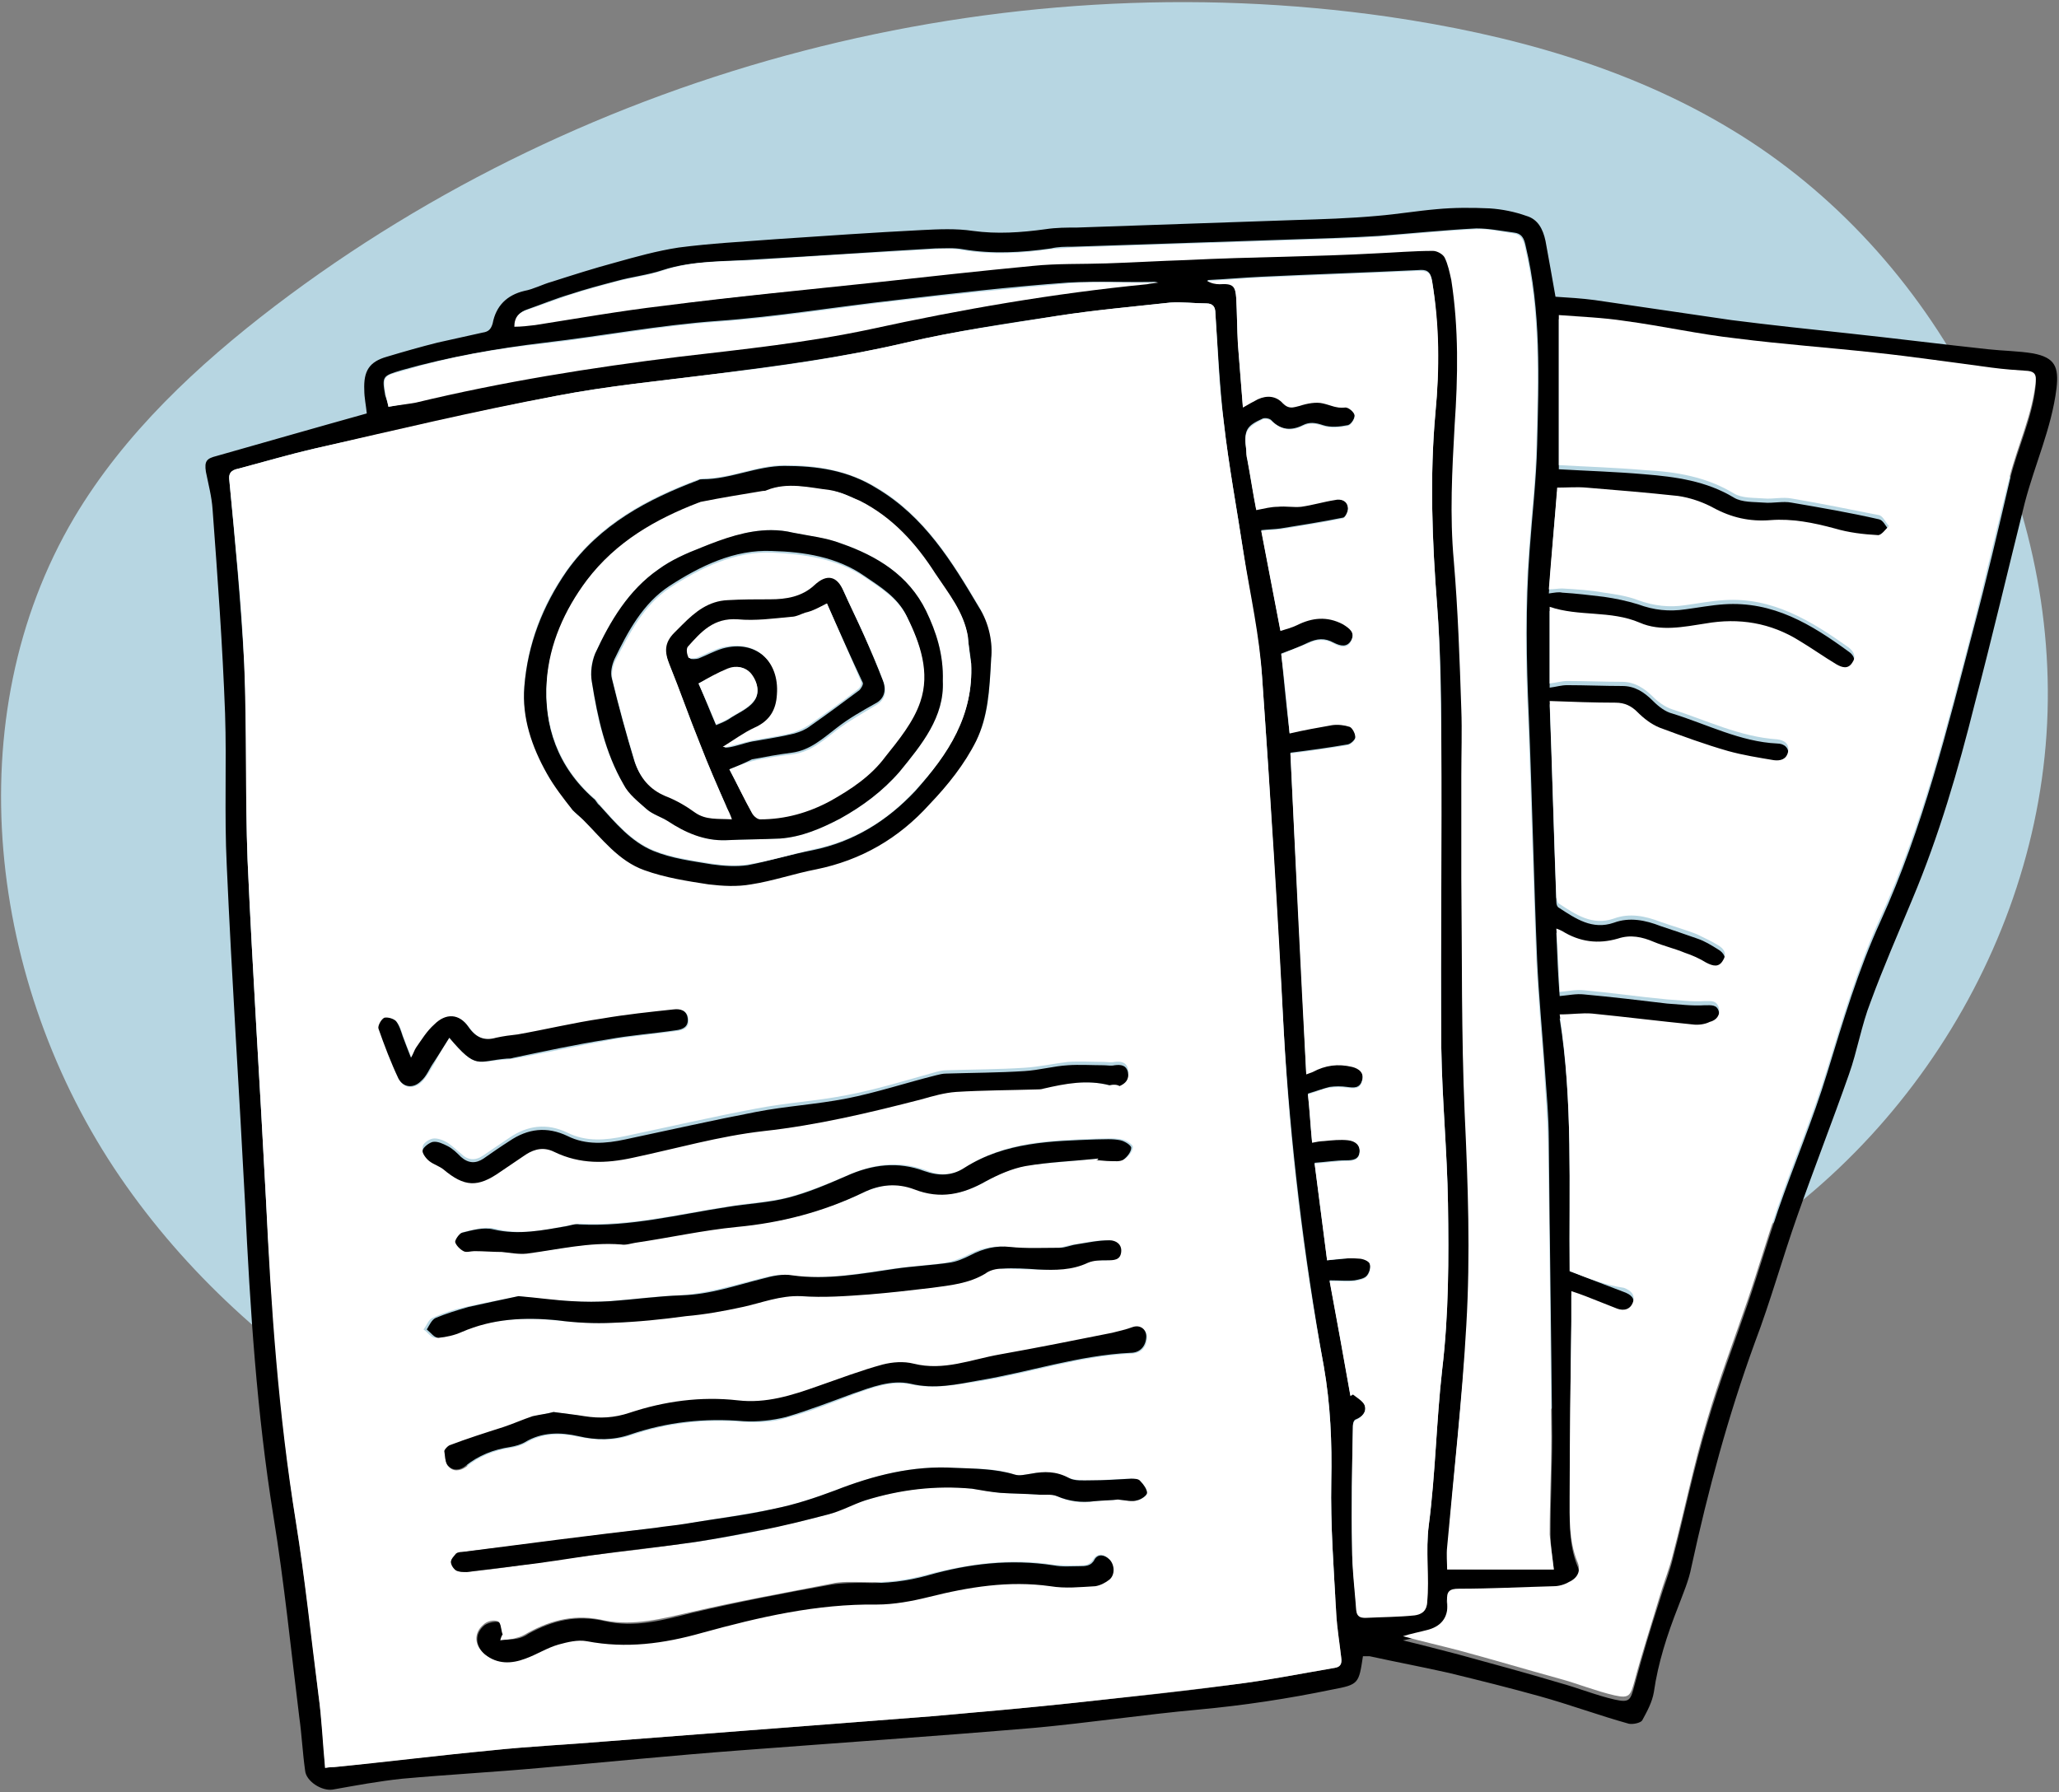
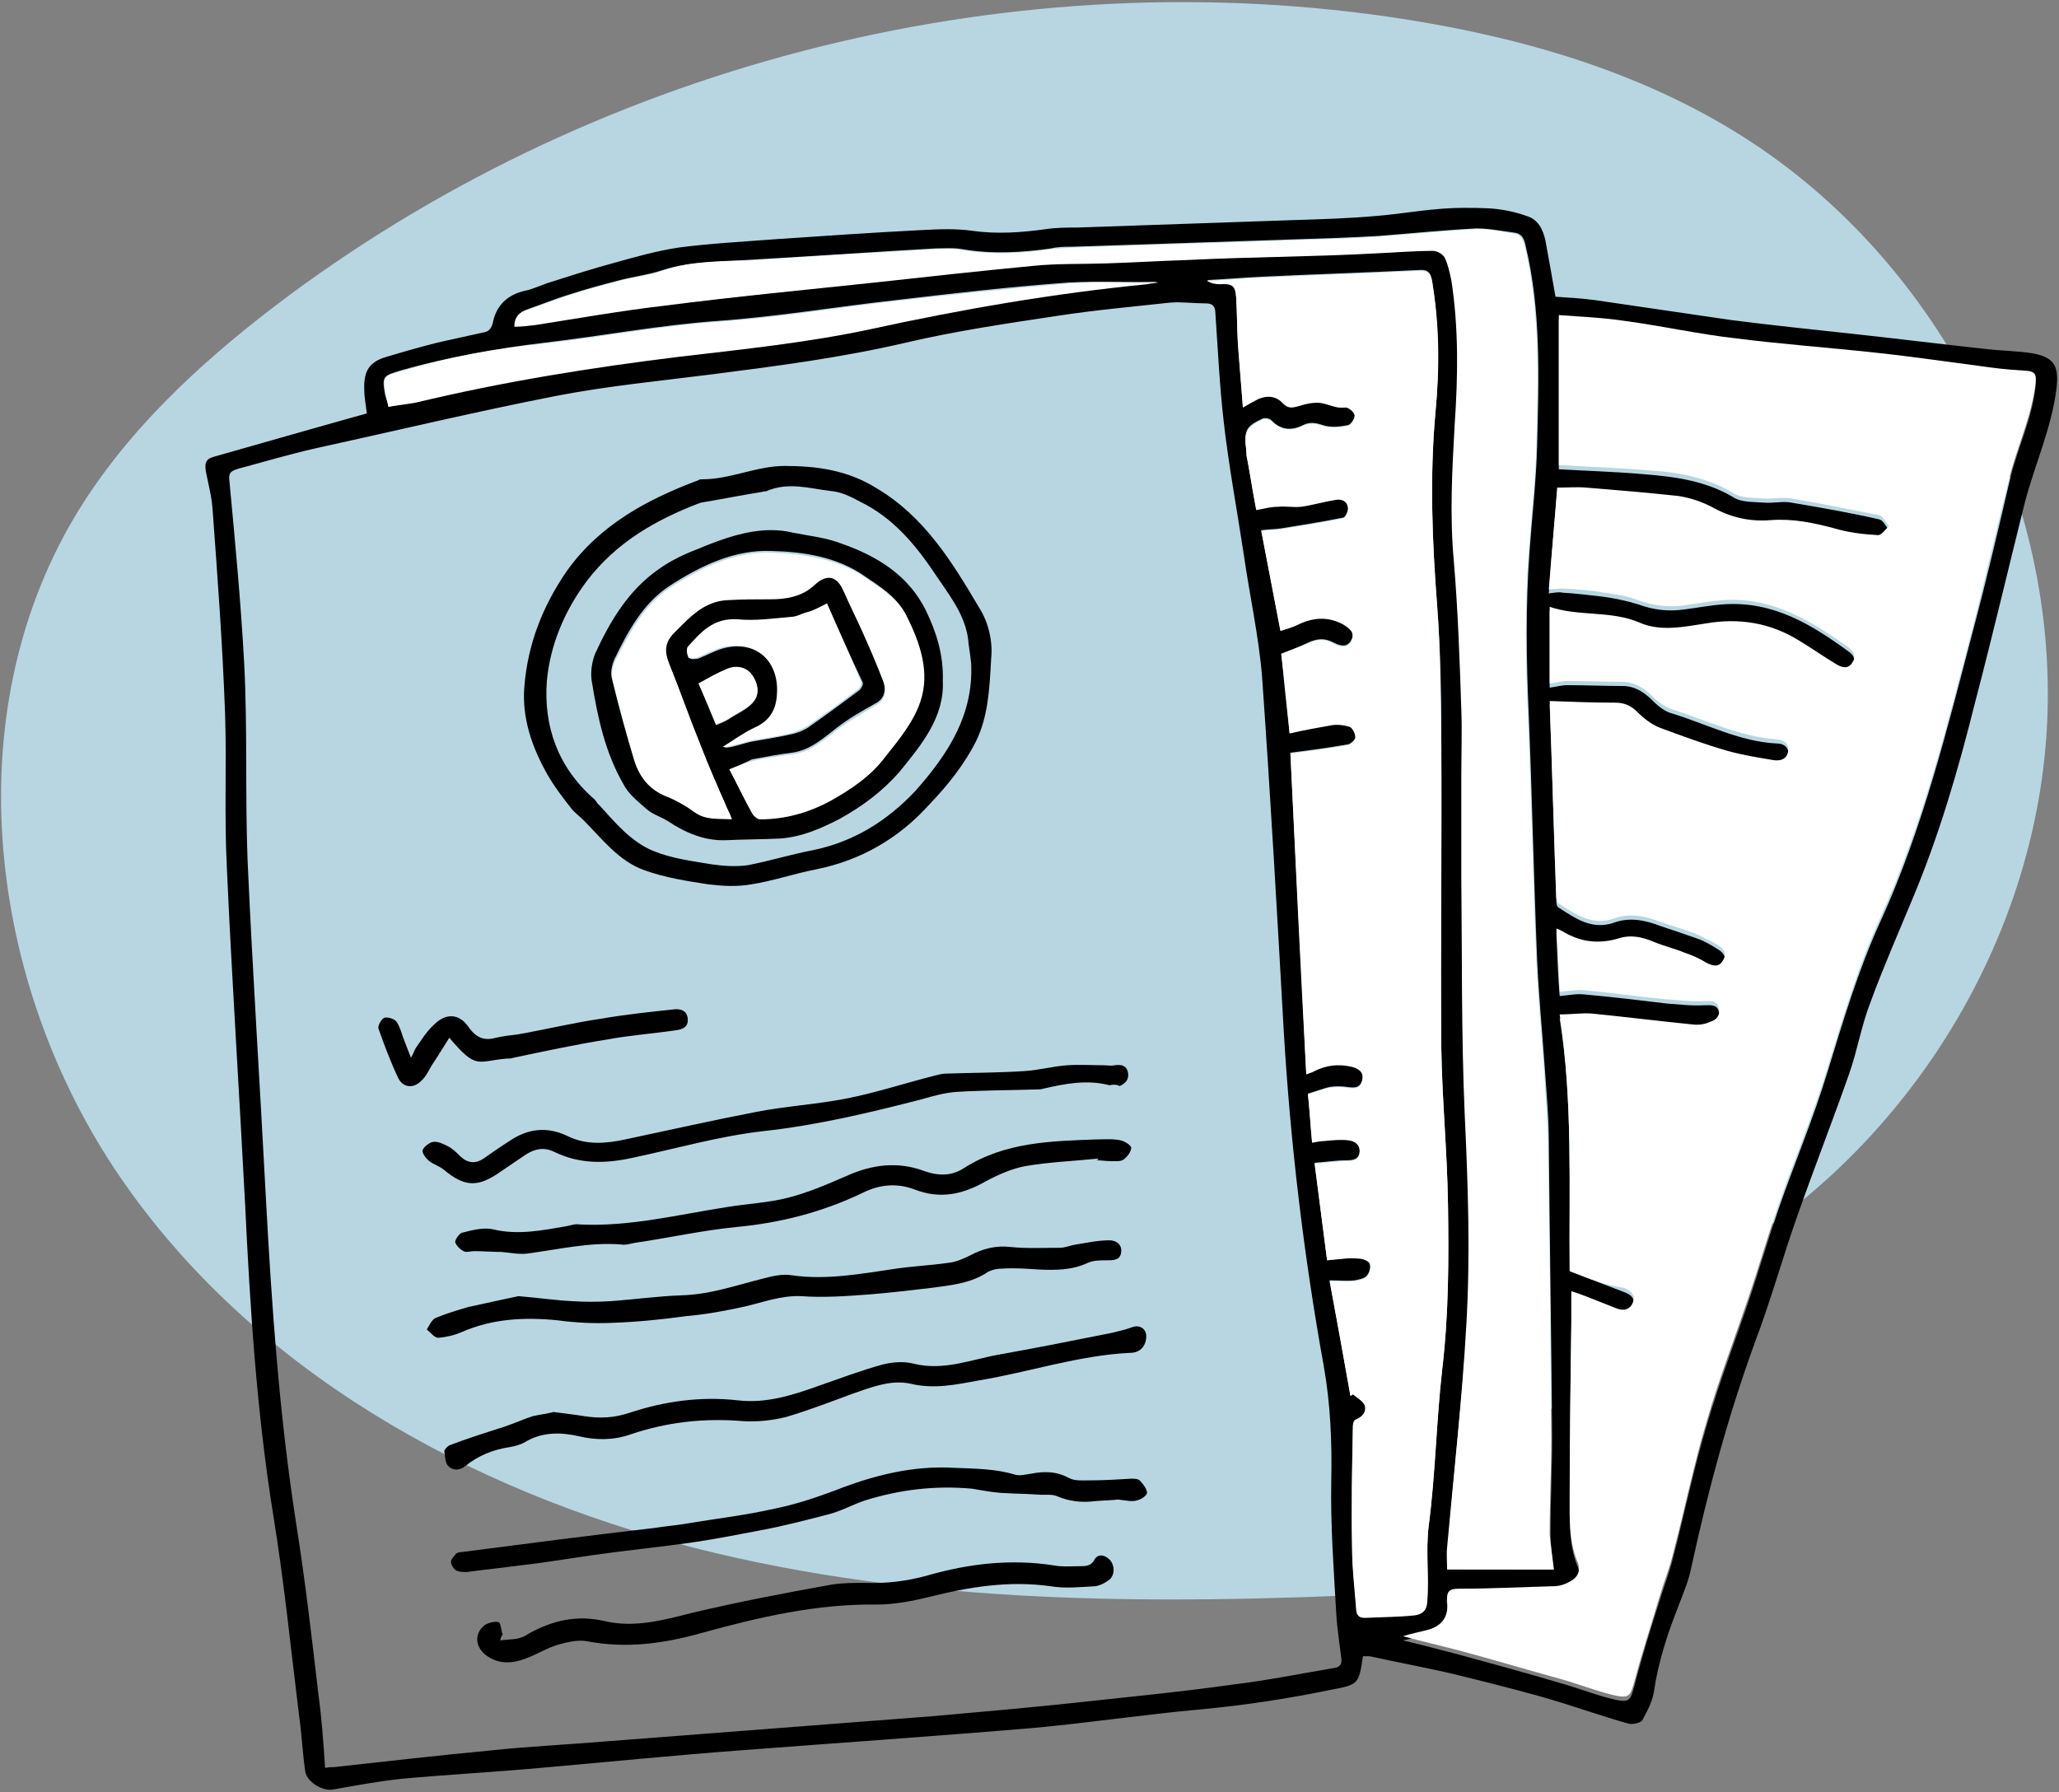
<svg xmlns="http://www.w3.org/2000/svg" width="247px" height="215px" viewBox="0 0 247 215" version="1.1">
  <rect x="0" y="0" width="247" height="215" fill="#808080" stroke="none" />
  <title>Business - Write a Business Plan</title>
  <desc>Created with Sketch.</desc>
  <defs />
  <g id="Page-1" stroke="none" stroke-width="1" fill="none" fill-rule="evenodd">
    <g id="Business---Write-a-Business-Plan" fill-rule="nonzero">
      <g id="Calque_2" fill="#B7D6E2">
        <path d="M166.6,191.2 C138.7,192.5 110.4,192.6 83.3,185.7 C56.2,178.8 30.2,164.3 14.4,141.2 C-1.4,118.1 -5.3,86.1 8.9,62.1 C14.9,52 23.7,43.8 33,36.7 C70.6,8.1 119.8,-4.7 166.5,2 C180.9,4.1 195.3,8 207.8,15.6 C232.3,30.4 247.4,59.5 245.5,88.1 C243.6,116.7 224.7,143.5 198.5,154.9" id="Shape" />
      </g>
      <g id="Calque_1" transform="translate(24, 24)">
        <g id="Group">
          <path d="M139.5,174.7 C139,178 139,178.1 135.8,178.7 C130.5,179.8 125.2,180.6 119.8,181.1 C113.2,181.7 106.6,182.7 100,183.3 C88.2,184.3 76.5,185.1 64.7,186 C56.7,186.6 48.8,187.4 40.8,188.1 C35.3,188.6 29.7,188.9 24.2,189.4 C21.4,189.7 18.7,190.2 15.9,190.7 C14.6,190.9 12.7,189.7 12.6,188.4 C12.3,186.3 12.2,184.1 11.9,182 C10.9,173.9 10.1,165.9 8.8,157.9 C6.8,145.5 6,133 5.4,120.4 C4.7,106.9 3.8,93.3 3.2,79.8 C2.9,73.7 3.2,67.6 3,61.6 C2.7,53.4 2.1,45.2 1.5,37.1 C1.4,35.6 1,34.1 0.7,32.6 C0.5,31.3 0.8,31 2,30.7 C8,29 13.9,27.3 20,25.6 C19.9,24.6 19.7,23.7 19.7,22.8 C19.6,20.5 20.3,19.4 22.4,18.8 C24.4,18.2 26.5,17.6 28.5,17.1 C30.3,16.7 32.1,16.3 33.9,15.9 C34.6,15.8 34.9,15.5 35.1,14.8 C35.5,12.7 36.8,11.4 38.9,10.9 C40,10.7 41.1,10.1 42.2,9.8 C44.7,9 47.2,8.2 49.8,7.5 C52.3,6.8 54.8,6.1 57.4,5.7 C61.2,5.2 65.1,5 69,4.7 C74.9,4.3 80.7,3.9 86.6,3.6 C88.6,3.5 90.7,3.4 92.7,3.7 C95.6,4.1 98.5,3.9 101.4,3.5 C102.7,3.3 104,3.3 105.2,3.3 C113.9,3 122.6,2.7 131.3,2.4 C134.6,2.3 137.9,2.2 141.2,1.9 C143.6,1.7 146,1.3 148.3,1.1 C150.4,0.9 152.5,0.9 154.7,1 C156.2,1.1 157.7,1.4 159.1,1.9 C160.5,2.3 161.1,3.5 161.4,4.9 C161.8,7.1 162.2,9.3 162.6,11.6 C164.2,11.7 165.8,11.8 167.3,12 C172.8,12.8 178.2,13.6 183.7,14.4 C188.4,15 193.1,15.5 197.8,16 C203.4,16.6 208.9,17.3 214.5,17.9 C216.3,18.1 218.1,18.1 219.9,18.4 C222.5,18.9 223,20 222.7,22.6 C222.1,27.4 220.1,31.7 218.9,36.3 C216.9,44.3 215,52.4 212.9,60.4 C210.9,68.4 208.6,76.3 205.4,83.9 C203.7,88 201.9,92.1 200.4,96.2 C199.3,99 198.8,102.1 197.8,104.9 C195.8,110.6 193.6,116.2 191.6,121.9 C189.8,127 188.4,132.1 186.5,137.1 C183.3,145.9 180.9,154.8 178.9,164 C178.6,165.6 177.9,167.2 177.3,168.8 C176,172.1 174.9,175.5 174.4,179 C174.2,180.2 173.6,181.3 173,182.4 C172.8,182.7 171.9,182.9 171.4,182.8 C167.8,181.8 164.3,180.5 160.7,179.5 C157.1,178.5 153.5,177.6 149.8,176.7 C146.7,176 143.5,175.4 140.3,174.7 C140.1,174.7 139.8,174.7 139.5,174.7 Z M15,188.1 C15.5,188 15.8,188 16.1,188 C22.4,187.3 28.6,186.6 34.9,186 C39.6,185.5 44.2,185.3 48.9,184.9 C61.9,183.9 74.8,182.9 87.8,181.9 C93.5,181.4 99.1,180.9 104.8,180.3 C111.2,179.6 117.5,179 123.9,178.1 C128,177.6 132,176.8 136.1,176.1 C136.8,176 137,175.6 136.9,174.9 C136.7,173.2 136.4,171.4 136.3,169.6 C136,164.3 135.6,159 135.7,153.7 C135.8,149 135.6,144.4 134.8,139.9 C132.4,126.6 130.8,113.2 130,99.7 C129.2,85.5 128.4,71.3 127.4,57.2 C127,52.3 125.9,47.4 125.2,42.5 C124.4,37.2 123.4,31.9 122.8,26.6 C122.3,22.3 122.1,17.9 121.8,13.6 C121.8,12.8 121.5,12.4 120.7,12.4 C119.3,12.4 117.8,12.2 116.4,12.3 C111.9,12.8 107.3,13.2 102.8,13.9 C96.8,14.8 90.7,15.7 84.7,17.1 C77,18.9 69.3,19.9 61.5,20.9 C55.2,21.7 48.9,22.3 42.7,23.5 C33,25.4 23.4,27.7 13.8,29.8 C10.7,30.5 7.7,31.4 4.7,32.2 C4.1,32.4 3.4,32.5 3.5,33.5 C4.2,40.9 4.9,48.3 5.3,55.7 C5.7,63.5 5.4,71.4 5.7,79.2 C6.3,92.7 7.2,106.3 7.9,119.8 C8.6,132.8 9.5,145.7 11.5,158.6 C12.6,165.5 13.4,172.4 14.2,179.3 C14.6,182.2 14.8,185.1 15,188.1 Z M164.3,128.5 C166.6,129.4 168.7,130.2 170.8,131 C171.6,131.3 172.2,131.7 171.9,132.7 C171.6,133.6 170.8,133.7 170,133.5 C168.7,133 167.5,132.5 166.2,132 C165.7,131.8 165.1,131.6 164.5,131.4 C164.5,132.7 164.5,133.9 164.5,135 C164.4,142 164.3,149 164.3,156 C164.3,158.6 164.2,161.3 165.2,163.8 C165.7,164.9 165.3,165.8 164.2,166.3 C163.6,166.6 163,166.7 162.4,166.8 C158.6,166.9 154.8,167.1 151,167.1 C149.9,167.1 149.4,167.4 149.6,168.6 C149.8,170.3 149.1,171.5 147.4,172 C146.3,172.3 145.3,172.6 144.3,172.8 C146.4,173.3 148.7,173.9 151,174.5 C155,175.6 159.1,176.7 163.1,177.9 C165.3,178.5 167.5,179.4 169.7,179.9 C171.5,180.3 171.6,180 172.1,178.1 C173,174.7 174,171.4 175.1,168 C175.6,166.3 176.3,164.6 176.7,162.9 C178.1,157.5 179.2,152.1 180.8,146.8 C182.2,142 184,137.3 185.6,132.6 C186.9,128.8 188,125 189.3,121.2 C191.2,115.7 193.5,110.3 195.2,104.7 C197.1,98.5 198.9,92.4 201.6,86.5 C206.7,75.3 209.6,63.4 212.7,51.6 C214.3,45.6 215.7,39.6 217.1,33.6 C218,29.8 219.8,26.2 220.2,22.3 C220.3,21.5 220.1,21.1 219.3,21 C217.8,20.9 216.4,20.8 214.9,20.6 C210.2,20 205.6,19.4 200.9,18.8 C195.4,18.2 189.8,17.8 184.3,17.1 C179.8,16.5 175.4,15.6 170.9,15 C168.3,14.6 165.6,14.5 163,14.3 C163,20.5 163,26.4 163,32.3 C166.5,32.5 169.9,32.6 173.3,32.9 C177,33.2 180.7,33.7 184,35.7 C185,36.3 186.4,36.2 187.6,36.3 C188.7,36.4 189.9,36.1 190.9,36.3 C194.4,36.9 197.9,37.5 201.4,38.3 C201.9,38.4 202.2,39.1 202.6,39.6 C202.2,40 201.7,40.7 201.3,40.7 C199.6,40.6 197.8,40.4 196.1,39.9 C193.6,39.2 191,38.6 188.4,38.9 C185.9,39.1 183.7,38.7 181.5,37.4 C180.2,36.7 178.8,36.2 177.3,36 C173.7,35.5 170,35.3 166.3,35 C165.2,34.9 164,35 162.8,35 C162.4,39.2 162.1,43.2 161.8,47.2 C162.5,47.1 163,47 163.4,47.1 C165.1,47.2 166.7,47.4 168.4,47.6 C169.8,47.8 171.2,48.1 172.5,48.5 C174.4,49.2 176.2,49.4 178.2,49.1 C179.7,48.9 181.3,48.6 182.8,48.5 C188.7,48.1 193.3,50.9 197.8,54.2 C198.4,54.6 198.7,55.3 198.2,56 C197.7,56.7 196.9,56.6 196.3,56.2 C194.8,55.3 193.4,54.3 191.9,53.4 C188.4,51.2 184.6,50.6 180.6,51.3 C178,51.8 175.2,52.4 172.7,51.2 C169.2,49.6 165.4,50.5 161.9,49.3 C161.9,52.5 161.9,55.6 161.9,58.5 C162.7,58.4 163.3,58.2 164,58.2 C166.2,58.2 168.4,58.3 170.6,58.3 C172.1,58.3 173.2,59 174.3,60.1 C175,60.8 175.8,61.4 176.6,61.6 C180.8,62.9 184.8,65 189.2,65.2 C190,65.2 190.7,65.7 190.5,66.7 C190.4,67.6 189.6,67.8 188.8,67.7 C187,67.4 185.1,67.1 183.3,66.6 C180.5,65.8 177.8,64.8 175.1,63.8 C174.1,63.4 173.2,62.7 172.4,61.9 C171.6,61.1 170.9,60.8 169.8,60.8 C167.2,60.8 164.6,60.7 161.9,60.6 C162,60.5 161.9,60.5 161.9,60.5 C162.2,68.4 162.4,76.3 162.7,84.2 C162.7,84.5 162.8,84.8 163,84.9 C165,86.2 167,87.6 169.6,86.7 C171.5,86 173.4,86.4 175.2,87.1 C176.7,87.6 178.2,88.1 179.6,88.6 C180.5,88.9 181.3,89.4 182.1,89.9 C182.8,90.3 183.2,91 182.7,91.7 C182.2,92.5 181.5,92.3 180.7,92 C179.9,91.6 179,91.2 178.1,90.8 C176.9,90.3 175.6,90 174.4,89.5 C173,89 171.6,88.7 170.1,89.1 C167.8,89.8 165.5,89.4 163.4,88.2 C163.2,88.1 163.1,88.1 162.7,87.9 C162.8,90.5 162.9,93 163.1,95.5 C164.2,95.4 165.1,95.2 166,95.3 C169.3,95.6 172.7,96 176,96.4 C177.5,96.5 179,96.7 180.5,96.6 C181.3,96.6 182,96.5 182.2,97.4 C182.5,98.3 181.9,98.9 181.1,99.1 C180.4,99.3 179.7,99.4 179,99.4 C175,99 171,98.5 167,98.1 C165.8,98 164.5,98.2 163.1,98.2 C164.7,108.2 164.2,118.4 164.3,128.5 Z M135.2,127.2 C136.6,127.1 137.8,126.9 139,126.9 C139.4,126.9 140.1,127.2 140.3,127.5 C140.5,127.9 140.3,128.6 140,129 C139.7,129.4 139,129.5 138.5,129.6 C137.6,129.7 136.7,129.6 135.5,129.6 C136.4,134.4 137.2,138.9 138,143.4 C138.1,143.3 138.2,143.3 138.3,143.2 C138.8,143.6 139.5,144 139.7,144.5 C140,145.4 139.4,146 138.6,146.3 C138.4,146.4 138.3,146.7 138.3,147 C138.2,151.9 138.1,156.8 138.2,161.6 C138.2,164.1 138.6,166.6 138.7,169.1 C138.7,169.8 139.1,170.1 139.8,170 C141.8,169.9 143.7,169.9 145.7,169.7 C146.5,169.6 147.1,169.4 147.2,168.2 C147.4,165.1 147,162 147.4,158.9 C148.2,152.7 148.3,146.5 149,140.3 C149.8,133.6 149.8,127 149.7,120.3 C149.6,114.1 149,107.9 148.9,101.7 C148.8,89.3 148.9,76.8 148.9,64.4 C148.9,59.1 148.8,53.8 148.4,48.6 C147.8,40.8 147.5,33.1 148.2,25.4 C148.7,20.2 148.6,14.9 147.8,9.7 C147.6,8.5 147.1,8.3 146.1,8.4 C139.8,8.7 133.6,8.9 127.3,9.2 C125.1,9.3 123,9.5 120.8,9.6 C121.3,9.9 121.8,10 122.3,10 C123.9,9.9 124.2,10.2 124.3,11.7 C124.4,13.5 124.4,15.4 124.5,17.2 C124.7,19.7 124.9,22.2 125.1,24.8 C125.8,24.4 126.4,24.1 126.9,23.8 C128,23.3 129.1,23.4 129.9,24.3 C130.6,25 131.1,24.9 131.9,24.6 C132.8,24.3 133.8,24 134.7,24.3 C135.6,24.5 136.3,25 137.3,24.8 C137.7,24.7 138.5,25.3 138.5,25.7 C138.6,26.1 138.1,26.9 137.7,27 C136.7,27.2 135.6,27.3 134.7,27 C133.8,26.7 133.1,26.6 132.3,27 C130.9,27.7 129.6,27.6 128.5,26.4 C128.3,26.2 127.8,26.1 127.5,26.2 C125.5,27.1 125.2,27.6 125.5,29.9 C125.5,30.2 125.6,30.5 125.6,30.9 C126,33 126.3,35 126.7,37.1 C127.7,36.9 128.5,36.7 129.3,36.7 C130.2,36.6 131.2,36.8 132.1,36.7 C133.4,36.5 134.8,36.1 136.1,35.9 C136.9,35.8 137.6,36 137.7,36.8 C137.8,37.2 137.4,38.1 137.1,38.1 C134.6,38.6 132.1,39 129.6,39.4 C128.9,39.5 128.1,39.5 127.3,39.6 C128.1,43.7 128.8,47.5 129.6,51.6 C130.3,51.4 131,51.2 131.6,50.9 C133.4,50 135.2,49.7 137.1,50.8 C137.9,51.2 138.6,51.8 138.1,52.8 C137.6,53.7 136.8,53.5 136,53.1 C134.9,52.5 134,52.6 132.9,53.1 C131.9,53.6 130.8,54 129.7,54.4 C130,57.4 130.3,60.6 130.7,63.9 C132.5,63.5 134.1,63.2 135.8,62.9 C136.5,62.8 137.3,62.8 137.9,63.1 C138.3,63.2 138.6,63.9 138.6,64.4 C138.6,64.7 138.1,65.2 137.7,65.3 C135.4,65.7 133.2,66 130.8,66.3 C131.4,79 132.1,91.8 132.7,104.8 C133.1,104.6 133.3,104.6 133.5,104.5 C135,103.6 136.6,103.4 138.2,103.9 C139,104.1 139.7,104.6 139.4,105.6 C139.1,106.6 138.4,106.5 137.6,106.4 C136.9,106.3 136.2,106.3 135.5,106.4 C134.7,106.6 133.9,106.9 132.9,107.2 C133.1,109 133.2,110.9 133.4,113 C134,112.9 134.4,112.9 134.8,112.8 C135.8,112.7 136.7,112.6 137.7,112.7 C138.5,112.8 139.2,113.3 139.1,114.2 C139,115.1 138.3,115.2 137.5,115.2 C136.3,115.2 135.1,115.4 133.7,115.5 C134.2,119.5 134.7,123.2 135.2,127.2 Z M162.4,164.3 C162.2,162.6 162,161.3 162,160 C162,156.1 162.2,152.2 162.2,148.3 C162.1,136.5 161.9,124.7 161.8,112.9 C161.8,109.9 161.5,106.9 161.3,103.9 C161,99.7 160.6,95.5 160.4,91.2 C160,81.5 159.8,71.7 159.4,61.9 C159.1,55.3 159,48.6 159.5,42 C159.8,37.8 160.3,33.6 160.4,29.4 C160.6,21.4 160.9,13.3 159,5.4 C158.8,4.5 158.5,4 157.6,3.9 C156.1,3.7 154.6,3.4 153.1,3.4 C149.2,3.6 145.3,4 141.4,4.3 C138.2,4.5 134.9,4.6 131.7,4.7 C122.7,5 113.6,5.3 104.6,5.6 C103.8,5.6 102.9,5.6 102.1,5.8 C98.6,6.3 95,6.5 91.5,5.9 C90.4,5.7 89.3,5.8 88.2,5.8 C81.1,6.2 74.1,6.7 67,7.1 C63.1,7.4 59.2,7.2 55.5,8.4 C53.7,9 51.8,9.2 50,9.7 C48.1,10.2 46.2,10.7 44.4,11.3 C42.7,11.8 41,12.5 39.3,13.1 C38.4,13.4 37.8,13.9 37.8,15.1 C38.7,15 39.5,15 40.3,14.9 C45.4,14.1 50.5,13.2 55.6,12.6 C64.1,11.6 72.5,10.7 81,9.8 C87.3,9.1 93.6,8.4 100,7.8 C102.9,7.5 105.9,7.6 108.8,7.5 C112,7.4 115.2,7.2 118.4,7.1 C122.4,6.9 126.3,6.9 130.3,6.7 C133.9,6.6 137.5,6.4 141.1,6.3 C143.4,6.2 145.7,6 148,6 C148.5,6 149.2,6.4 149.4,6.8 C149.8,7.6 150.1,8.6 150.2,9.5 C151.1,15.3 151,21.1 150.6,26.9 C150.3,32.3 150,37.7 150.5,43.2 C151,49.1 151.2,55.1 151.4,61 C151.5,63.7 151.4,66.4 151.4,69 C151.4,73.1 151.4,77.2 151.4,81.2 C151.5,90.6 151.3,100 151.8,109.4 C152.2,117.9 152.5,126.4 152,134.9 C151.4,143.8 150.4,152.7 149.7,161.5 C149.6,162.4 149.7,163.4 149.7,164.2 C154,164.3 158.2,164.3 162.4,164.3 Z M22.6,24.8 C23.8,24.6 24.8,24.4 25.8,24.2 C36.2,21.7 46.8,20 57.4,18.7 C65.1,17.8 72.8,17 80.3,15.4 C91.3,13.1 102.3,11.1 113.5,10 C114,10 114.5,9.9 114.9,9.8 C111.3,9.9 107.7,9.7 104.1,9.9 C97.2,10.4 90.3,11.2 83.5,12 C76.3,12.8 69.2,14 62.1,14.5 C55.1,15 48.3,16.3 41.4,17.1 C35.6,17.8 29.9,18.8 24.2,20.4 C21.9,21.1 21.8,21.1 22.2,23.4 C22.4,24 22.5,24.3 22.6,24.8 Z" id="Shape" fill="#000000" />
-           <path d="M15,188.1 C14.7,185.1 14.6,182.2 14.2,179.3 C13.3,172.4 12.6,165.5 11.5,158.6 C9.4,145.7 8.5,132.8 7.9,119.8 C7.2,106.3 6.3,92.7 5.7,79.2 C5.4,71.4 5.6,63.5 5.3,55.7 C5,48.3 4.2,40.9 3.5,33.5 C3.4,32.5 4.1,32.3 4.7,32.2 C7.7,31.4 10.8,30.5 13.8,29.8 C23.4,27.6 33,25.3 42.7,23.5 C48.9,22.3 55.2,21.7 61.5,20.9 C69.3,20 77,18.9 84.7,17.1 C90.6,15.7 96.7,14.9 102.8,13.9 C107.3,13.2 111.8,12.8 116.4,12.3 C117.8,12.2 119.3,12.4 120.7,12.4 C121.5,12.4 121.8,12.8 121.8,13.6 C122.1,18 122.2,22.3 122.8,26.6 C123.4,31.9 124.4,37.2 125.2,42.5 C126,47.4 127.1,52.3 127.4,57.2 C128.4,71.4 129.3,85.5 130,99.7 C130.7,113.2 132.3,126.6 134.8,139.9 C135.6,144.5 135.8,149.1 135.7,153.7 C135.6,159 136,164.3 136.3,169.6 C136.4,171.4 136.7,173.1 136.9,174.9 C137,175.6 136.8,176 136.1,176.1 C132,176.8 128,177.6 123.9,178.1 C117.6,178.9 111.2,179.6 104.8,180.3 C99.2,180.9 93.5,181.4 87.8,181.9 C74.8,182.9 61.9,183.9 48.9,184.9 C44.2,185.3 39.6,185.5 34.9,186 C28.6,186.6 22.3,187.4 16.1,188 C15.9,188 15.6,188 15,188.1 Z M94.9,55 C95.1,53.2 94.6,50.8 93.4,48.7 C90.2,43.3 86.9,37.9 81.2,34.5 C77.7,32.4 74,31.8 70.1,31.8 C66.8,31.8 63.7,33.4 60.3,33.4 C60.1,33.4 60,33.5 59.8,33.5 C53.6,35.8 47.9,38.9 44,44.4 C41,48.6 39.3,53.2 38.9,58.3 C38.6,62 39.9,65.5 41.6,68.7 C42.4,70.3 43.6,71.6 44.7,73.1 C45,73.6 45.5,73.9 46,74.3 C48.3,76.5 50.3,79.2 53.3,80.3 C55.8,81.2 58.4,81.6 61,82 C62.7,82.3 64.4,82.3 66.1,82 C68.7,81.6 71.3,80.7 73.9,80.2 C79.3,79.1 83.8,76.4 87.5,72.4 C89.6,70.1 91.6,67.6 93.1,64.8 C94.6,62 94.7,58.8 94.9,55 Z M109.1,106.2 C109.5,106.1 109.9,106.1 110.3,105.9 C111,105.6 111.6,105.1 111.3,104.2 C111.1,103.4 110.4,103.3 109.7,103.4 C109.3,103.5 108.8,103.4 108.4,103.4 C107,103.4 105.5,103.3 104.1,103.4 C102.4,103.6 100.6,104 98.9,104.1 C95.8,104.3 92.6,104.3 89.5,104.4 C89.1,104.4 88.7,104.5 88.3,104.6 C84.7,105.6 81.2,106.7 77.5,107.4 C73.9,108.1 70.3,108.3 66.7,109 C61.4,110 56.2,111.2 51,112.3 C48.7,112.8 46.3,113 44.1,111.9 C41.6,110.7 39.3,111 37.1,112.5 C36.1,113.2 35,113.9 34,114.6 C33,115.3 32.1,115.2 31.3,114.4 C30.8,114 30.3,113.5 29.7,113.1 C29.2,112.8 28.5,112.5 27.9,112.6 C27.4,112.7 26.7,113.2 26.7,113.6 C26.6,114 27.1,114.6 27.5,114.9 C28,115.3 28.7,115.5 29.2,115.9 C31.7,118 33.3,118.1 36,116.2 C37,115.5 38,114.8 39.1,114.1 C40.2,113.4 41.3,113.3 42.5,113.8 C45.5,115.3 48.7,115.2 51.9,114.5 C57.1,113.4 62.3,111.8 67.6,111.3 C74,110.6 80.3,109.1 86.5,107.5 C87.9,107.2 89.3,106.7 90.7,106.6 C93.9,106.4 97.2,106.4 100.4,106.3 C100.7,106.3 101,106.3 101.2,106.2 C103.8,106 106.4,105.5 109.1,106.2 Z M42.4,145.4 C41.7,145.6 40.8,145.7 40,146 C38.8,146.4 37.7,146.9 36.5,147.3 C34.4,148.1 32.2,148.8 30,149.5 C29.7,149.6 29.4,149.9 29.4,150.2 C29.4,150.8 29.4,151.5 29.8,151.9 C30.3,152.6 31.2,152.5 31.9,152 C33.5,150.7 35.3,150 37.3,149.7 C37.9,149.6 38.6,149.4 39.1,149.1 C41.1,147.9 43.3,147.9 45.5,148.4 C47.6,148.8 49.6,148.9 51.7,148.2 C56.1,146.7 60.6,146.2 65.3,146.6 C67,146.7 68.8,146.6 70.4,146.1 C73.1,145.4 75.8,144.3 78.4,143.3 C80.6,142.5 82.9,141.6 85.3,142.1 C88.2,142.7 90.8,142.1 93.6,141.7 C99.7,140.7 105.5,138.7 111.7,138.4 C112.8,138.4 113.5,137.7 113.6,136.6 C113.7,135.6 112.8,135 112,135.3 C111.2,135.6 110.4,135.8 109.5,136 C105,136.9 100.5,137.8 96,138.6 C92.6,139.2 89.3,140.6 85.7,139.7 C84.6,139.4 83.2,139.5 82,139.8 C79.4,140.5 76.8,141.5 74.2,142.4 C71.1,143.5 68,144.5 64.6,144.1 C60.2,143.6 55.8,144.2 51.6,145.6 C49.8,146.2 48,146.4 46.2,146 C45,145.7 43.8,145.6 42.4,145.4 Z M110.1,155.9 C111.1,156 111.8,156.1 112.4,156 C112.9,155.9 113.6,155.5 113.6,155.1 C113.6,154.6 113.2,154.1 112.8,153.7 C112.6,153.5 112,153.4 111.7,153.4 C110.1,153.4 108.4,153.6 106.8,153.6 C105.9,153.6 105,153.6 104.2,153.3 C102.7,152.6 101.2,152.5 99.7,152.8 C99,152.9 98.3,153.1 97.7,152.9 C95.3,152.1 92.9,152.2 90.5,152.1 C85.5,151.8 80.8,153 76.2,154.8 C73.8,155.7 71.4,156.5 68.9,157 C65.4,157.7 61.8,158.2 58.3,158.8 C57.1,159 55.9,159.2 54.6,159.3 C46.9,160.3 39.2,161.3 31.4,162.2 C31.2,162.2 30.9,162.2 30.7,162.4 C30.4,162.7 30.1,163.1 30.1,163.4 C30.1,163.8 30.4,164.2 30.7,164.4 C31,164.6 31.5,164.6 32,164.6 C34.1,164.4 36.3,164.1 38.4,163.8 C41.2,163.4 44.1,162.9 46.9,162.6 C51.1,162.1 55.2,161.6 59.4,161 C62,160.6 64.6,160.2 67.2,159.6 C69.9,159 72.7,158.4 75.3,157.7 C76.8,157.3 78.2,156.4 79.8,156 C84,154.7 88.2,154.1 92.6,154.6 C93.7,154.7 94.9,155 96,155.1 C97.5,155.2 98.9,155.2 100.4,155.3 C101.2,155.3 102.1,155.2 102.8,155.5 C104.3,156.2 105.8,156.4 107.3,156.1 C108.3,156 109.4,156 110.1,155.9 Z M38.2,131.5 C36.3,131.9 34,132.3 31.8,132.8 C30.5,133.1 29.2,133.5 27.9,134.1 C27.4,134.3 27.2,135 26.8,135.5 C27.3,135.8 27.7,136.5 28.2,136.5 C29.1,136.5 30.1,136.2 31,135.8 C34.7,134.3 38.6,134 42.5,134.4 C44.7,134.6 46.9,134.8 49.1,134.7 C52,134.6 55,134.2 57.9,133.9 C60.2,133.6 62.5,133.2 64.7,132.8 C67,132.3 69.2,131.4 71.7,131.5 C74.4,131.6 77.1,131.4 79.8,131.3 C82.3,131.1 84.9,130.8 87.4,130.5 C89.6,130.2 91.8,130 93.8,128.8 C94.4,128.4 95.1,128.2 95.8,128.2 C97.2,128.2 98.7,128.3 100.1,128.3 C102.2,128.4 104.1,128.3 106.1,127.5 C106.8,127.2 107.7,127.2 108.4,127.2 C109.2,127.2 110,127.2 110.1,126.2 C110.2,125.2 109.5,124.7 108.7,124.8 C107.4,124.8 106,125.1 104.7,125.3 C104,125.4 103.4,125.7 102.7,125.7 C100.7,125.8 98.8,125.8 96.8,125.6 C95,125.4 93.5,125.8 92,126.6 C91.2,127 90.3,127.3 89.4,127.5 C87.3,127.8 85.2,127.9 83.1,128.2 C78.9,128.8 74.8,129.6 70.6,129 C69.5,128.8 68.2,129.1 67.1,129.4 C63.9,130.2 60.7,131.2 57.4,131.4 C54.6,131.5 51.8,131.9 48.9,132.1 C47.4,132.2 45.8,132.2 44.2,132.1 C42.6,132 40.6,131.8 38.2,131.5 Z M107.7,115 C107.7,115 107.7,115.1 107.7,115.1 C108.3,115.1 108.8,115.2 109.4,115.2 C110,115.2 110.6,115.3 111,115 C111.4,114.7 111.9,114.1 111.9,113.6 C111.9,113.3 111.1,112.8 110.6,112.7 C109.7,112.5 108.7,112.6 107.7,112.6 C102.2,112.8 96.7,112.9 91.9,116 C90.4,117 88.8,117.1 87.1,116.4 C83.9,115.2 80.8,115.6 77.7,117 C75.4,118 73.1,118.9 70.7,119.6 C68.4,120.2 65.9,120.3 63.5,120.7 C57.6,121.6 51.7,123.1 45.7,122.8 C45.2,122.8 44.7,122.9 44.2,123 C41.3,123.6 38.4,124.2 35.4,123.4 C34.2,123.1 32.9,123.5 31.6,123.8 C31.2,123.9 30.7,124.6 30.8,124.9 C30.9,125.3 31.3,125.8 31.8,126 C32.1,126.2 32.7,126 33.1,126 C34.2,126 35.3,126 36.4,126.1 C37.4,126.1 38.4,126.4 39.4,126.3 C43.2,125.9 46.9,124.9 50.7,125.2 C51.2,125.2 51.8,125.1 52.4,125 C56.5,124.3 60.5,123.4 64.6,123.1 C69.9,122.6 74.9,121.3 79.7,119 C81.7,118.1 83.8,117.8 85.9,118.6 C89,119.9 91.7,119.2 94.5,117.6 C95.9,116.8 97.6,116.1 99.2,115.8 C101.9,115.5 104.8,115.3 107.7,115 Z M36,172.8 C36.1,172.4 36.2,172.2 36.2,172 C36.1,171.5 36,170.6 35.7,170.5 C35.2,170.3 34.4,170.5 34,170.9 C32.8,171.9 32.9,173.4 34.1,174.4 C35.6,175.6 37.2,175.5 38.9,174.9 C40.2,174.4 41.5,173.6 42.9,173.2 C44,172.9 45.2,172.6 46.3,172.8 C51,173.7 55.6,173.1 60.1,171.8 C66.9,169.8 73.9,168.3 81.1,168.4 C83.2,168.4 85.3,168 87.3,167.5 C92.1,166.3 96.9,165.5 101.9,166.2 C103.7,166.4 105.5,166.3 107.3,166.2 C107.9,166.2 108.5,165.8 109,165.4 C109.7,164.9 109.6,163.6 109,163 C108.4,162.4 107.7,162.3 107.2,163 C106.7,163.8 106.1,163.8 105.4,163.8 C104.4,163.8 103.3,163.8 102.3,163.7 C97.2,162.9 92.2,163.6 87.2,164.9 C84.7,165.6 82.2,165.9 79.6,165.8 C78.3,165.8 76.9,165.7 75.7,166 C70.1,167.1 64.5,168.1 58.9,169.4 C55.4,170.2 52,171.1 48.5,170.4 C45.1,169.6 42.2,170.3 39.3,171.9 C38.8,172.2 38.4,172.4 37.9,172.5 C37.4,172.7 36.7,172.7 36,172.8 Z M29.9,100.5 C33.2,104.4 33.3,103.3 36.9,103.1 C37.2,103.1 37.4,103 37.7,103 C41.5,102.3 45.2,101.5 49,100.8 C51.7,100.3 54.4,100.1 57.2,99.7 C58,99.6 58.7,99.3 58.6,98.3 C58.5,97.3 57.8,97.1 56.9,97.2 C54,97.6 51.1,97.9 48.3,98.3 C44.9,98.9 41.6,99.6 38.2,100.2 C37.3,100.4 36.5,100.4 35.6,100.6 C34.1,100.9 33.2,100.5 32.3,99.3 C31.2,97.7 29.6,97.6 28.2,99 C27.4,99.8 26.7,100.9 26,101.8 C25.8,102.1 25.6,102.4 25.4,103 C25,102 24.7,101.2 24.4,100.4 C24.2,99.8 24,99.1 23.6,98.6 C23.3,98.3 22.6,98 22.2,98.2 C21.8,98.3 21.4,99.2 21.5,99.5 C22.2,101.5 23,103.6 23.9,105.5 C24.4,106.6 25.7,106.7 26.6,105.8 C27.2,105.2 27.6,104.4 28.1,103.6 C28.6,102.6 29.2,101.6 29.9,100.5 Z" id="Shape" fill="#FFFFFF" />
          <path d="M164.3,128.5 C164.2,118.4 164.7,108.2 163.1,97.7 C164.6,97.7 165.8,97.5 167,97.6 C171,98 175,98.5 179,98.9 C179.7,99 180.5,98.9 181.1,98.6 C181.9,98.4 182.4,97.8 182.2,96.9 C181.9,96 181.3,96.1 180.5,96.1 C179,96.2 177.5,96 176,95.9 C172.7,95.6 169.3,95.1 166,94.8 C165.1,94.7 164.2,94.9 163.1,95 C163,92.5 162.9,90.1 162.7,87.4 C163,87.5 163.2,87.6 163.4,87.7 C165.5,89 167.7,89.3 170.1,88.6 C171.6,88.1 173,88.4 174.4,89 C175.6,89.5 176.9,89.8 178.1,90.3 C179,90.6 179.9,91 180.7,91.5 C181.5,91.9 182.2,92.1 182.7,91.2 C183.2,90.4 182.8,89.8 182.1,89.4 C181.3,88.9 180.4,88.5 179.6,88.1 C178.1,87.5 176.6,87.1 175.2,86.6 C173.4,85.9 171.5,85.5 169.6,86.2 C167,87.1 165,85.7 163,84.4 C162.8,84.3 162.8,83.9 162.7,83.7 C162.4,75.8 162.2,67.9 161.9,60 C161.9,60 161.9,59.9 161.9,60.1 C164.6,60.2 167.2,60.3 169.8,60.3 C170.9,60.3 171.7,60.7 172.4,61.4 C173.2,62.2 174.1,62.9 175.1,63.3 C177.8,64.3 180.5,65.3 183.3,66.1 C185.1,66.6 187,66.9 188.8,67.2 C189.6,67.3 190.3,67.1 190.5,66.2 C190.7,65.2 190,64.8 189.2,64.7 C184.7,64.4 180.7,62.4 176.6,61.1 C175.7,60.8 174.9,60.2 174.3,59.6 C173.3,58.6 172.1,57.8 170.6,57.8 C168.4,57.8 166.2,57.7 164,57.7 C163.4,57.7 162.7,57.9 161.9,58 C161.9,55.1 161.9,52 161.9,48.8 C165.4,50 169.2,49.2 172.7,50.7 C175.2,51.8 178,51.2 180.6,50.8 C184.6,50.1 188.4,50.7 191.9,52.9 C193.4,53.8 194.8,54.8 196.3,55.7 C197,56.1 197.7,56.3 198.2,55.5 C198.7,54.8 198.4,54.2 197.8,53.7 C193.3,50.5 188.6,47.6 182.8,48 C181.2,48.1 179.7,48.4 178.2,48.6 C176.3,48.9 174.4,48.7 172.5,48 C171.2,47.5 169.8,47.3 168.4,47.1 C166.8,46.8 165.1,46.7 163.4,46.6 C162.9,46.6 162.5,46.7 161.8,46.7 C162.1,42.7 162.5,38.7 162.8,34.5 C164,34.5 165.2,34.4 166.3,34.5 C170,34.8 173.6,35.1 177.3,35.5 C178.7,35.7 180.2,36.2 181.5,36.9 C183.7,38.1 185.9,38.6 188.4,38.4 C191,38.2 193.5,38.7 196.1,39.4 C197.8,39.9 199.5,40.1 201.3,40.2 C201.7,40.2 202.2,39.5 202.6,39.1 C202.2,38.7 201.9,37.9 201.4,37.8 C197.9,37.1 194.4,36.4 190.9,35.8 C189.8,35.6 188.7,35.9 187.6,35.8 C186.4,35.7 185,35.8 184,35.2 C180.7,33.2 177.1,32.6 173.3,32.4 C169.9,32.1 166.5,32 163,31.8 C163,25.9 163,20 163,13.8 C165.6,14 168.3,14.1 170.9,14.5 C175.4,15.1 179.8,16.1 184.3,16.6 C189.8,17.3 195.4,17.7 200.9,18.3 C205.6,18.8 210.3,19.5 214.9,20.1 C216.4,20.3 217.8,20.4 219.3,20.5 C220.1,20.6 220.3,21 220.2,21.8 C219.8,25.7 218.1,29.3 217.1,33.1 C215.6,39.1 214.2,45.2 212.7,51.1 C209.6,62.9 206.7,74.8 201.6,86 C198.9,91.9 197.1,98 195.2,104.2 C193.5,109.8 191.2,115.2 189.3,120.7 C188,124.5 186.9,128.3 185.6,132.1 C184,136.8 182.2,141.5 180.8,146.3 C179.2,151.6 178.1,157.1 176.7,162.4 C176.3,164.1 175.6,165.8 175.1,167.5 C174.1,170.9 173,174.2 172.1,177.6 C171.6,179.4 171.5,179.8 169.7,179.4 C167.5,178.9 165.3,178 163.1,177.4 C159.1,176.3 155.1,175.1 151,174 C148.7,173.4 146.5,172.9 144.3,172.3 C145.2,172 146.3,171.8 147.4,171.5 C149.1,171 149.8,169.8 149.6,168.1 C149.5,166.9 149.9,166.6 151,166.6 C154.8,166.6 158.6,166.4 162.4,166.3 C163,166.3 163.7,166.1 164.2,165.8 C165.3,165.3 165.7,164.4 165.2,163.3 C164.2,160.8 164.3,158.1 164.3,155.5 C164.3,148.5 164.4,141.5 164.5,134.5 C164.5,133.4 164.5,132.3 164.5,130.9 C165.1,131.1 165.7,131.3 166.2,131.5 C167.5,132 168.7,132.5 170,133 C170.8,133.3 171.6,133.1 171.9,132.2 C172.2,131.3 171.6,130.8 170.8,130.5 C168.7,130.2 166.6,129.4 164.3,128.5 Z" id="Shape" fill="#FFFFFF" />
          <path d="M135.2,127.2 C134.7,123.3 134.2,119.5 133.7,115.6 C135.1,115.5 136.3,115.3 137.5,115.3 C138.3,115.3 139,115.2 139.1,114.3 C139.2,113.4 138.6,112.9 137.7,112.8 C136.8,112.7 135.8,112.8 134.8,112.9 C134.4,112.9 133.9,113 133.4,113.1 C133.2,111 133.1,109.1 132.9,107.3 C133.9,107 134.7,106.6 135.5,106.5 C136.2,106.4 136.9,106.4 137.6,106.5 C138.4,106.6 139.2,106.7 139.4,105.7 C139.7,104.7 139,104.2 138.2,104 C136.5,103.6 135,103.8 133.5,104.6 C133.3,104.7 133.2,104.7 132.7,104.9 C132,92 131.4,79.1 130.8,66.4 C133.1,66.1 135.4,65.8 137.7,65.4 C138.1,65.3 138.6,64.8 138.6,64.5 C138.6,64 138.2,63.3 137.9,63.2 C137.3,63 136.5,62.9 135.8,63 C134.1,63.3 132.4,63.6 130.7,64 C130.4,60.7 130.1,57.5 129.7,54.5 C130.8,54 131.9,53.6 132.9,53.2 C133.9,52.7 134.9,52.6 136,53.2 C136.7,53.6 137.6,53.9 138.1,52.9 C138.6,51.9 137.9,51.4 137.1,50.9 C135.2,49.9 133.4,50.1 131.6,51 C131,51.3 130.2,51.5 129.6,51.7 C128.8,47.6 128.1,43.8 127.3,39.7 C128.1,39.6 128.8,39.6 129.6,39.5 C132.1,39.1 134.6,38.7 137.1,38.2 C137.4,38.1 137.8,37.3 137.7,36.9 C137.6,36.1 136.9,35.8 136.1,36 C134.8,36.2 133.5,36.6 132.1,36.8 C131.2,36.9 130.2,36.7 129.3,36.8 C128.5,36.8 127.7,37 126.7,37.2 C126.3,35.2 126,33.1 125.6,31 C125.5,30.7 125.5,30.4 125.5,30 C125.2,27.8 125.5,27.3 127.5,26.3 C127.8,26.2 128.3,26.3 128.5,26.5 C129.7,27.6 130.9,27.8 132.3,27.1 C133.1,26.7 133.8,26.8 134.7,27.1 C135.6,27.4 136.7,27.3 137.7,27.1 C138.1,27 138.6,26.2 138.5,25.8 C138.4,25.4 137.7,24.8 137.3,24.9 C136.3,25 135.6,24.6 134.7,24.4 C133.9,24.2 132.8,24.4 131.9,24.7 C131.1,24.9 130.6,25.1 129.9,24.4 C129.1,23.5 128,23.4 126.9,23.9 C126.3,24.2 125.8,24.5 125.1,24.9 C124.9,22.3 124.7,19.8 124.5,17.3 C124.4,15.5 124.4,13.6 124.3,11.8 C124.2,10.3 123.9,10 122.3,10.1 C121.8,10.1 121.3,10 120.8,9.7 C123,9.6 125.1,9.4 127.3,9.3 C133.6,9 139.8,8.8 146.1,8.5 C147.2,8.5 147.6,8.6 147.8,9.8 C148.7,15 148.7,20.3 148.2,25.5 C147.5,33.3 147.8,41 148.4,48.7 C148.8,54 148.8,59.2 148.9,64.5 C149,76.9 148.8,89.4 148.9,101.8 C149,108 149.6,114.2 149.7,120.4 C149.8,127.1 149.8,133.7 149,140.4 C148.3,146.6 148.2,152.9 147.4,159 C147,162.1 147.5,165.2 147.2,168.3 C147.1,169.4 146.4,169.7 145.7,169.8 C143.8,170 141.8,170 139.8,170.1 C139.1,170.1 138.8,169.9 138.7,169.2 C138.5,166.7 138.2,164.2 138.2,161.7 C138.1,156.8 138.2,151.9 138.3,147.1 C138.3,146.9 138.4,146.5 138.6,146.4 C139.4,146 140,145.4 139.7,144.6 C139.5,144.1 138.8,143.7 138.3,143.3 C138.2,143.4 138.1,143.4 138,143.5 C137.2,139 136.4,134.5 135.5,129.7 C136.7,129.7 137.6,129.8 138.5,129.7 C139,129.6 139.7,129.5 140,129.1 C140.3,128.8 140.5,128 140.3,127.6 C140.2,127.3 139.5,127 139,127 C137.8,126.9 136.6,127 135.2,127.2 Z" id="Shape" fill="#FFFFFF" />
          <path d="M162.4,164.3 C158.2,164.3 154,164.3 149.6,164.3 C149.6,163.5 149.5,162.5 149.6,161.6 C150.4,152.7 151.4,143.9 151.9,135 C152.4,126.5 152.1,118 151.7,109.5 C151.3,100.1 151.4,90.7 151.3,81.3 C151.3,77.2 151.3,73.1 151.3,69.1 C151.3,66.4 151.4,63.7 151.3,61.1 C151.1,55.1 150.9,49.2 150.4,43.3 C149.9,37.8 150.2,32.4 150.5,27 C150.9,21.2 151,15.4 150.1,9.6 C149.9,8.7 149.7,7.7 149.3,6.9 C149.1,6.5 148.4,6.1 147.9,6.1 C145.6,6.1 143.3,6.3 141,6.4 C137.4,6.6 133.8,6.7 130.2,6.8 C126.2,6.9 122.3,7 118.3,7.2 C115.1,7.3 111.9,7.5 108.7,7.6 C105.8,7.7 102.8,7.6 99.9,7.9 C93.6,8.5 87.3,9.2 80.9,9.9 C72.4,10.8 64,11.6 55.5,12.7 C50.4,13.3 45.3,14.2 40.2,15 C39.4,15.1 38.5,15.2 37.7,15.2 C37.7,14 38.3,13.5 39.2,13.2 C40.9,12.6 42.6,12 44.3,11.4 C46.2,10.8 48,10.3 49.9,9.8 C51.7,9.3 53.6,9.1 55.4,8.5 C59.2,7.2 63.1,7.4 66.9,7.2 C74,6.7 81,6.3 88.1,5.9 C89.2,5.8 90.4,5.8 91.4,6 C95,6.6 98.5,6.4 102,5.9 C102.8,5.8 103.7,5.8 104.5,5.7 C113.5,5.4 122.6,5.1 131.6,4.8 C134.8,4.7 138.1,4.6 141.3,4.4 C145.2,4.1 149.1,3.7 153,3.5 C154.5,3.4 156,3.8 157.5,4 C158.4,4.1 158.7,4.7 158.9,5.5 C160.8,13.4 160.5,21.5 160.3,29.5 C160.2,33.7 159.7,37.9 159.4,42.1 C158.9,48.7 159,55.4 159.3,62 C159.7,71.7 159.9,81.5 160.3,91.3 C160.5,95.5 160.9,99.8 161.2,104 C161.4,107 161.6,110 161.7,113 C161.9,124.8 162,136.6 162.1,148.4 C162.1,152.3 161.9,156.2 161.9,160.1 C162,161.3 162.2,162.6 162.4,164.3 Z" id="Shape" fill="#FFFFFF" />
          <path d="M22.6,24.8 C22.5,24.3 22.4,23.9 22.3,23.5 C21.9,21.1 22,21.1 24.3,20.5 C29.9,18.8 35.6,17.8 41.5,17.2 C48.4,16.4 55.2,15.1 62.2,14.6 C69.4,14.1 76.5,12.9 83.6,12.1 C90.5,11.3 97.3,10.6 104.2,10 C107.8,9.7 111.4,10 115,9.9 C114.5,10 114,10 113.6,10.1 C102.4,11.2 91.4,13.1 80.4,15.5 C72.9,17.1 65.2,17.9 57.5,18.8 C46.9,20.1 36.3,21.8 25.9,24.3 C24.8,24.5 23.8,24.6 22.6,24.8 Z" id="Shape" fill="#FFFFFF" />
          <path d="M94.9,55 C94.7,58.9 94.5,62 93.1,64.9 C91.7,67.7 89.7,70.2 87.5,72.5 C83.8,76.6 79.3,79.2 73.9,80.3 C71.3,80.8 68.7,81.7 66.1,82.1 C64.4,82.4 62.7,82.3 61,82.1 C58.4,81.7 55.8,81.3 53.3,80.4 C50.2,79.3 48.2,76.6 46,74.4 C45.6,74 45.1,73.6 44.7,73.2 C43.6,71.8 42.5,70.4 41.6,68.8 C39.8,65.6 38.6,62.1 38.9,58.4 C39.3,53.3 41.1,48.7 44,44.5 C48,38.9 53.7,35.9 59.8,33.6 C59.9,33.5 60.1,33.5 60.3,33.5 C63.6,33.5 66.8,31.9 70.1,31.9 C74,31.9 77.7,32.4 81.2,34.6 C86.9,38 90.2,43.4 93.4,48.8 C94.7,50.8 95.1,53.2 94.9,55 Z M92.5,55.6 C92.4,54.5 92.2,53.5 92.1,52.4 C91.6,49.5 89.8,47.3 88.2,44.9 C85.8,41.3 83.1,38.1 79.2,36.2 C78.1,35.6 76.9,35 75.6,34.9 C73.1,34.6 70.6,33.8 68,34.9 C67.9,35 67.7,34.9 67.5,35 C65,35.4 62.5,35.9 60.1,36.3 C60,36.3 59.9,36.4 59.8,36.4 C54.6,38.4 49.9,41.1 46.4,45.7 C43.7,49.3 42,53.4 41.6,57.7 C41.2,63.1 42.9,68 47.2,71.8 C47.5,72 47.6,72.4 47.9,72.6 C49.8,74.7 51.7,77 54.4,78.1 C56.6,79 59,79.3 61.4,79.7 C62.8,79.9 64.3,80 65.7,79.8 C68.3,79.3 70.9,78.5 73.5,78 C78.4,77 82.4,74.5 85.8,70.9 C89.7,66.5 92.8,61.8 92.5,55.6 Z" id="Shape" fill="#000000" />
          <path d="M109.1,106.2 C106.4,105.5 103.8,106 101.2,106.6 C100.9,106.7 100.6,106.7 100.4,106.7 C97.2,106.8 93.9,106.8 90.7,107 C89.3,107.1 87.9,107.5 86.5,107.9 C80.3,109.5 74,111 67.6,111.7 C62.3,112.3 57.1,113.8 51.9,114.9 C48.7,115.6 45.6,115.7 42.5,114.2 C41.3,113.6 40.2,113.8 39.1,114.5 C38.1,115.2 37,115.9 36,116.6 C33.3,118.5 31.7,118.4 29.2,116.3 C28.7,115.9 28,115.7 27.5,115.3 C27.1,115 26.6,114.3 26.7,114 C26.8,113.6 27.5,113.1 27.9,113 C28.5,112.9 29.1,113.2 29.7,113.5 C30.3,113.8 30.8,114.3 31.3,114.8 C32.2,115.6 33.1,115.6 34,115 C35,114.3 36,113.6 37.1,112.9 C39.3,111.4 41.6,111.1 44.1,112.3 C46.3,113.4 48.7,113.2 51,112.7 C56.2,111.6 61.5,110.4 66.7,109.4 C70.3,108.7 73.9,108.5 77.5,107.8 C81.1,107.1 84.7,105.9 88.3,105 C88.7,104.9 89.1,104.8 89.5,104.8 C92.6,104.7 95.8,104.7 98.9,104.5 C100.6,104.4 102.4,103.9 104.1,103.8 C105.5,103.7 107,103.8 108.4,103.8 C108.8,103.8 109.3,103.9 109.7,103.8 C110.5,103.7 111.1,103.8 111.3,104.6 C111.5,105.5 111,106 110.3,106.3 C110,106.1 109.5,106.1 109.1,106.2 Z" id="Shape" fill="#000000" />
          <path d="M42.4,145.4 C43.8,145.6 44.9,145.7 46.1,145.9 C48,146.2 49.7,146.1 51.5,145.5 C55.7,144.1 60.1,143.5 64.5,144 C67.9,144.4 71,143.4 74.1,142.3 C76.7,141.4 79.3,140.4 81.9,139.7 C83.1,139.4 84.4,139.3 85.6,139.6 C89.2,140.5 92.5,139.1 95.9,138.5 C100.4,137.7 104.9,136.8 109.4,135.9 C110.2,135.7 111.1,135.5 111.9,135.2 C112.8,134.9 113.6,135.5 113.5,136.5 C113.4,137.6 112.7,138.3 111.6,138.3 C105.4,138.6 99.5,140.6 93.5,141.6 C90.7,142.1 88.1,142.7 85.2,142 C82.9,141.5 80.6,142.4 78.3,143.2 C75.6,144.2 73,145.2 70.3,146 C68.7,146.4 66.9,146.6 65.2,146.5 C60.5,146.1 56,146.6 51.6,148.1 C49.6,148.8 47.5,148.8 45.4,148.3 C43.2,147.8 41,147.8 39,149 C38.5,149.3 37.8,149.5 37.2,149.6 C35.2,149.9 33.4,150.6 31.8,151.9 C31.2,152.4 30.3,152.5 29.7,151.8 C29.4,151.4 29.4,150.7 29.3,150.1 C29.3,149.9 29.7,149.5 29.9,149.4 C32,148.6 34.2,147.9 36.4,147.2 C37.6,146.8 38.7,146.3 39.9,145.9 C40.8,145.7 41.7,145.6 42.4,145.4 Z" id="Shape" fill="#000000" />
          <path d="M110.1,155.9 C109.4,156 108.3,156 107.3,156.1 C105.7,156.3 104.2,156.1 102.8,155.5 C102.1,155.2 101.2,155.4 100.4,155.3 C98.9,155.2 97.5,155.2 96,155.1 C94.9,155 93.7,154.8 92.6,154.6 C88.2,154.2 84,154.7 79.8,156 C78.3,156.5 76.9,157.3 75.3,157.7 C72.6,158.4 69.9,159.1 67.2,159.6 C64.6,160.1 62,160.6 59.4,161 C55.2,161.6 51.1,162 46.9,162.6 C44.1,163 41.2,163.5 38.4,163.8 C36.3,164.1 34.1,164.3 32,164.6 C31.6,164.6 31.1,164.6 30.7,164.4 C30.4,164.2 30.1,163.7 30.1,163.4 C30.1,163 30.5,162.7 30.7,162.4 C30.8,162.3 31.1,162.2 31.4,162.2 C39.1,161.2 46.8,160.2 54.6,159.3 C55.8,159.1 57.1,159 58.3,158.8 C61.8,158.2 65.4,157.8 68.9,157 C71.4,156.5 73.8,155.7 76.2,154.8 C80.8,153 85.5,151.8 90.5,152.1 C92.9,152.2 95.4,152.2 97.7,152.9 C98.3,153.1 99,152.9 99.7,152.8 C101.3,152.5 102.7,152.5 104.2,153.3 C104.9,153.7 105.9,153.6 106.8,153.6 C108.4,153.6 110.1,153.5 111.7,153.4 C112.1,153.4 112.6,153.4 112.8,153.7 C113.2,154.1 113.6,154.7 113.6,155.1 C113.6,155.4 112.9,155.9 112.4,156 C111.8,156.2 111.1,156 110.1,155.9 Z" id="Shape" fill="#000000" />
          <path d="M38.2,131.5 C40.6,131.7 42.6,132 44.6,132.1 C46.1,132.2 47.7,132.2 49.3,132.1 C52.1,131.9 54.9,131.5 57.8,131.4 C61.2,131.3 64.3,130.2 67.5,129.4 C68.6,129.1 69.9,128.8 71,129 C75.2,129.6 79.4,128.8 83.5,128.2 C85.6,127.9 87.7,127.8 89.8,127.5 C90.7,127.4 91.6,127 92.4,126.6 C93.9,125.8 95.5,125.4 97.2,125.6 C99.1,125.8 101.1,125.7 103.1,125.7 C103.8,125.7 104.4,125.4 105.1,125.3 C106.4,125.1 107.7,124.8 109.1,124.8 C109.9,124.8 110.6,125.3 110.5,126.2 C110.4,127.2 109.6,127.2 108.8,127.2 C108,127.2 107.2,127.2 106.5,127.5 C104.6,128.4 102.6,128.4 100.5,128.3 C99.1,128.2 97.6,128.1 96.2,128.2 C95.5,128.2 94.7,128.4 94.2,128.8 C92.2,130 90,130.2 87.8,130.5 C85.3,130.8 82.7,131.1 80.2,131.3 C77.5,131.5 74.8,131.7 72.1,131.5 C69.6,131.4 67.4,132.3 65.1,132.8 C62.8,133.3 60.6,133.7 58.3,133.9 C55.4,134.3 52.4,134.6 49.5,134.7 C47.3,134.8 45.1,134.7 42.9,134.4 C38.9,134 35.1,134.2 31.4,135.8 C30.5,136.2 29.6,136.4 28.6,136.5 C28.1,136.5 27.7,135.9 27.2,135.5 C27.5,135 27.8,134.3 28.3,134.1 C29.5,133.6 30.8,133.2 32.2,132.8 C34,132.4 36.3,131.9 38.2,131.5 Z" id="Shape" fill="#000000" />
          <path d="M107.7,115 C104.8,115.3 101.9,115.4 99,115.9 C97.4,116.2 95.8,116.9 94.3,117.7 C91.5,119.3 88.8,119.9 85.7,118.7 C83.6,117.9 81.5,118.1 79.5,119.1 C74.7,121.4 69.7,122.7 64.4,123.2 C60.3,123.6 56.3,124.5 52.2,125.1 C51.6,125.2 51.1,125.4 50.5,125.3 C46.7,125 43,125.9 39.2,126.4 C38.2,126.5 37.2,126.3 36.2,126.2 C35.1,126.2 34,126.1 32.9,126.1 C32.5,126.1 31.9,126.3 31.6,126.1 C31.2,125.9 30.7,125.4 30.6,125 C30.6,124.7 31.1,124 31.4,123.9 C32.6,123.6 34,123.2 35.2,123.5 C38.2,124.2 41.1,123.6 44,123.1 C44.5,123 45,122.8 45.5,122.9 C51.6,123.2 57.4,121.7 63.3,120.8 C65.7,120.4 68.2,120.3 70.5,119.7 C72.9,119.1 75.2,118.1 77.5,117.1 C80.6,115.7 83.7,115.3 86.9,116.5 C88.6,117.1 90.2,117.1 91.7,116.1 C96.6,113 102.1,112.9 107.5,112.7 C108.5,112.7 109.4,112.6 110.4,112.8 C110.9,112.9 111.7,113.4 111.7,113.7 C111.7,114.2 111.2,114.8 110.8,115.1 C110.4,115.4 109.7,115.3 109.2,115.3 C108.6,115.3 108.1,115.2 107.5,115.2 C107.8,115.1 107.8,115.1 107.7,115 Z" id="Shape" fill="#000000" />
          <path d="M36,172.8 C36.7,172.7 37.4,172.7 38,172.6 C38.5,172.5 39,172.3 39.4,172 C42.3,170.4 45.2,169.7 48.6,170.5 C52.1,171.3 55.5,170.4 59,169.5 C64.5,168.2 70.2,167.1 75.8,166.1 C77.1,165.9 78.4,165.9 79.7,165.9 C82.3,166 84.8,165.7 87.3,165 C92.2,163.6 97.2,163 102.4,163.8 C103.4,164 104.5,163.9 105.5,163.9 C106.2,163.9 106.9,163.9 107.3,163.1 C107.7,162.4 108.5,162.5 109.1,163.1 C109.7,163.7 109.8,164.9 109.1,165.5 C108.6,165.9 108,166.2 107.4,166.3 C105.6,166.4 103.8,166.6 102,166.3 C97,165.6 92.2,166.4 87.4,167.6 C85.4,168.1 83.2,168.5 81.2,168.5 C74,168.4 67.1,170 60.2,171.9 C55.6,173.2 51.1,173.8 46.4,172.9 C45.3,172.7 44.1,173 43,173.3 C41.6,173.7 40.4,174.5 39,175 C37.4,175.6 35.7,175.7 34.2,174.5 C33,173.5 32.9,172 34.1,171 C34.5,170.7 35.3,170.5 35.8,170.6 C36.1,170.7 36.1,171.6 36.3,172.1 C36.2,172.2 36.1,172.4 36,172.8 Z" id="Shape" fill="#000000" />
          <path d="M29.9,100.5 C29.2,101.6 28.6,102.6 28,103.5 C27.5,104.2 27.2,105.1 26.5,105.7 C25.6,106.6 24.4,106.5 23.8,105.4 C22.9,103.5 22.1,101.4 21.4,99.4 C21.3,99.1 21.7,98.3 22.1,98.1 C22.5,98 23.2,98.2 23.5,98.5 C23.9,99 24.1,99.7 24.3,100.3 C24.6,101.1 24.9,101.9 25.3,102.9 C25.6,102.4 25.7,102 25.9,101.7 C26.6,100.7 27.2,99.7 28.1,98.9 C29.5,97.5 31.1,97.6 32.2,99.2 C33.1,100.5 34.1,100.9 35.5,100.5 C36.4,100.3 37.2,100.2 38.1,100.1 C41.5,99.5 44.8,98.7 48.2,98.2 C51.1,97.7 54,97.4 56.8,97.1 C57.6,97 58.4,97.2 58.5,98.2 C58.6,99.2 57.9,99.5 57.1,99.6 C54.4,100 51.6,100.2 48.9,100.7 C45.1,101.3 41.4,102.1 37.6,102.9 C37.3,103 37.1,103 36.8,103 C33.2,103.3 33.2,104.4 29.9,100.5 Z" id="Shape" fill="#000000" />
-           <path d="M92.5,55.6 C92.8,61.8 89.8,66.5 85.8,70.8 C82.4,74.5 78.4,76.9 73.5,77.9 C70.9,78.5 68.3,79.3 65.7,79.7 C64.3,79.9 62.8,79.8 61.4,79.6 C59,79.2 56.6,78.9 54.4,78 C51.7,76.9 49.8,74.6 47.9,72.5 C47.7,72.2 47.5,71.9 47.2,71.7 C43,68 41.2,63 41.6,57.6 C41.9,53.3 43.7,49.2 46.4,45.6 C49.9,41 54.6,38.3 59.8,36.3 C59.9,36.3 60,36.2 60.1,36.2 C62.6,35.7 65.1,35.3 67.5,34.9 C67.7,34.9 67.8,34.9 68,34.8 C70.5,33.8 73.1,34.5 75.6,34.8 C76.8,35 78,35.6 79.2,36.1 C83.1,38.1 85.9,41.2 88.2,44.8 C89.8,47.2 91.6,49.4 92.1,52.3 C92.2,53.5 92.3,54.5 92.5,55.6 Z M89.1,57.7 C89.2,54.5 88.3,51.8 87.1,49.3 C85,45 81.2,42.7 76.9,41.2 C75,40.5 73,40.3 71.1,39.9 C70.2,39.7 69.4,39.6 68.5,39.6 C65.5,39.6 62.8,40.7 60.1,41.7 C58.3,42.4 56.5,43.2 55,44.3 C51.4,46.8 49.2,50.5 47.4,54.4 C46.9,55.4 46.8,56.7 47,57.8 C47.6,62.1 48.6,66.3 50.8,70.1 C51.5,71.3 52.6,72.2 53.6,73.1 C54.3,73.7 55.3,74 56.1,74.5 C58.3,75.8 60.5,76.9 63.1,76.8 C65.3,76.7 67.5,76.7 69.6,76.6 C72.2,76.4 74.5,75.4 76.8,74.2 C79.5,72.7 81.9,70.9 83.9,68.6 C86.6,65.3 89.3,62 89.1,57.7 Z" id="Shape" fill="#FFFFFF" />
          <path d="M89.1,57.7 C89.3,62 86.6,65.3 83.9,68.6 C81.9,70.9 79.5,72.7 76.8,74.2 C74.5,75.4 72.2,76.4 69.6,76.6 C67.4,76.7 65.2,76.7 63.1,76.8 C60.5,76.9 58.2,75.9 56.1,74.5 C55.3,74 54.3,73.7 53.6,73.1 C52.6,72.2 51.4,71.3 50.8,70.1 C48.6,66.3 47.7,62.1 47,57.8 C46.8,56.7 47,55.4 47.4,54.4 C49.2,50.5 51.4,46.8 55,44.3 C56.5,43.2 58.3,42.4 60.1,41.7 C62.8,40.6 65.6,39.6 68.5,39.6 C69.4,39.6 70.3,39.7 71.1,39.9 C73.1,40.3 75.1,40.5 76.9,41.2 C81.2,42.7 85,45 87.1,49.3 C88.3,51.8 89.2,54.5 89.1,57.7 Z M63.5,68.3 C64.5,70.2 65.3,71.9 66.2,73.5 C66.4,73.8 66.8,74.1 67.1,74.1 C70.1,74.2 72.9,73.4 75.5,71.9 C78,70.5 80.4,68.9 82.1,66.6 C83.7,64.5 85.4,62.4 86.3,60 C87.5,56.5 86.3,53.1 84.7,49.8 C83.6,47.6 81.6,46.4 79.7,45.1 C76.4,42.8 72.4,42.2 68.6,42.1 C64.1,41.9 60,43.9 56.3,46.3 C53.1,48.4 51.3,51.8 49.7,55.1 C49.4,55.8 49.2,56.7 49.4,57.4 C50.2,60.7 51.1,64 52.1,67.3 C52.7,69.1 53.8,70.5 55.7,71.3 C56.9,71.8 58.1,72.5 59.3,73.3 C60.6,74.2 62.1,74 63.7,74.1 C63.4,73.5 63.2,73.1 63.1,72.7 C62,70.2 60.9,67.7 59.9,65.1 C58.6,61.9 57.5,58.7 56.2,55.5 C55.6,53.9 55.6,52.9 56.8,51.7 C57.1,51.4 57.5,51 57.8,50.7 C59.3,49.1 60.9,47.8 63.2,47.8 C64.9,47.8 66.6,47.7 68.3,47.7 C70.3,47.7 72.1,47.4 73.6,46 C75.1,44.6 76.3,44.9 77.1,46.7 C77.9,48.5 78.8,50.3 79.6,52.1 C80.4,53.9 81.2,55.8 81.9,57.6 C82.4,58.9 82,59.9 81,60.4 C79.4,61.3 77.8,62.2 76.4,63.3 C74.7,64.6 73.2,66 71,66.3 C69.4,66.5 67.8,66.8 66.2,67.1 C65.4,67.5 64.5,67.9 63.5,68.3 Z M75.2,48.4 C74.3,48.9 73.5,49.3 72.8,49.6 C72.3,49.8 71.7,50.1 71.1,50.1 C69,50.3 66.8,50.6 64.7,50.4 C61.8,50.1 60.3,51.9 58.7,53.7 C58.5,53.9 58.6,54.6 58.8,55 C58.8,55.1 59.5,55.1 59.8,55 C60.8,54.6 61.7,54.1 62.7,53.8 C66.7,52.7 69.6,55.4 69.4,59.4 C69.3,61.3 68.5,62.6 66.7,63.4 C65.3,64 64.1,64.9 62.9,65.7 C63.4,65.7 63.8,65.6 64.2,65.5 C65,65.3 65.8,65 66.6,64.9 C68.2,64.6 69.7,64.4 71.3,64 C72,63.8 72.7,63.5 73.2,63.1 C75.2,61.7 77.1,60.3 79.1,58.8 C79.3,58.6 79.6,58.1 79.5,57.9 C78,54.7 76.6,51.6 75.2,48.4 Z M59.8,58 C60.6,59.8 61.2,61.4 61.9,63 C62.4,62.8 62.9,62.6 63.4,62.3 C64.4,61.6 65.7,61.1 66.4,60.2 C67.2,59.2 66.9,57.9 66.1,56.9 C65.4,56 64.3,55.8 63.3,56.3 C62.1,56.7 61.1,57.4 59.8,58 Z" id="Shape" fill="#000000" />
          <path d="M63.5,68.3 C64.6,67.9 65.4,67.5 66.3,67.3 C67.9,66.9 69.5,66.7 71.1,66.5 C73.3,66.2 74.8,64.8 76.5,63.5 C78,62.4 79.6,61.5 81.1,60.6 C82,60.1 82.5,59.1 82,57.8 C81.3,55.9 80.5,54.1 79.7,52.3 C78.9,50.5 78,48.7 77.2,46.9 C76.4,45.1 75.2,44.8 73.7,46.2 C72.2,47.6 70.3,47.9 68.4,47.9 C66.7,47.9 65,47.9 63.3,48 C61,48.1 59.4,49.4 57.9,50.9 C57.6,51.2 57.2,51.6 56.9,51.9 C55.7,53.1 55.7,54.2 56.3,55.7 C57.6,58.9 58.7,62.1 60,65.3 C61,67.9 62.1,70.4 63.2,72.9 C63.4,73.3 63.6,73.7 63.8,74.3 C62.1,74.2 60.7,74.4 59.4,73.5 C58.3,72.7 57.1,72 55.8,71.5 C53.9,70.7 52.8,69.3 52.2,67.5 C51.2,64.2 50.3,60.9 49.5,57.6 C49.3,56.9 49.5,55.9 49.8,55.3 C51.5,52 53.2,48.6 56.4,46.5 C60.1,44.1 64.2,42.1 68.7,42.3 C72.5,42.5 76.4,43 79.8,45.3 C81.7,46.6 83.7,47.8 84.8,50 C86.4,53.2 87.6,56.7 86.4,60.2 C85.6,62.6 83.8,64.8 82.2,66.8 C80.5,69.1 78.1,70.7 75.6,72.1 C73,73.5 70.2,74.3 67.2,74.3 C66.9,74.3 66.5,74 66.3,73.7 C65.3,71.9 64.5,70.2 63.5,68.3 Z" id="Shape" fill="#FFFFFF" />
          <path d="M75.2,48.4 C76.6,51.6 78,54.7 79.3,57.8 C79.4,58 79.2,58.5 78.9,58.7 C77,60.2 75,61.6 73,63 C72.4,63.4 71.7,63.7 71.1,63.9 C69.6,64.3 68,64.5 66.4,64.8 C65.6,65 64.8,65.2 64,65.4 C63.6,65.5 63.2,65.7 62.7,65.6 C64,64.8 65.2,63.9 66.5,63.3 C68.3,62.5 69.1,61.2 69.2,59.3 C69.5,55.3 66.6,52.6 62.5,53.7 C61.5,54 60.6,54.5 59.6,54.9 C59.3,55 58.6,55 58.6,54.9 C58.4,54.5 58.3,53.9 58.5,53.6 C60.1,51.8 61.6,50.1 64.5,50.3 C66.6,50.5 68.8,50.2 70.9,50 C71.5,50 72,49.7 72.6,49.5 C73.5,49.3 74.2,48.9 75.2,48.4 Z" id="Shape" fill="#FFFFFF" />
          <path d="M59.8,58 C61,57.3 62.1,56.7 63.3,56.2 C64.3,55.8 65.4,56 66.1,56.8 C66.9,57.8 67.2,59.2 66.4,60.1 C65.7,61 64.5,61.5 63.4,62.2 C62.9,62.5 62.4,62.7 61.9,62.9 C61.3,61.4 60.6,59.8 59.8,58 Z" id="Shape" fill="#FFFFFF" />
        </g>
      </g>
    </g>
  </g>
</svg>